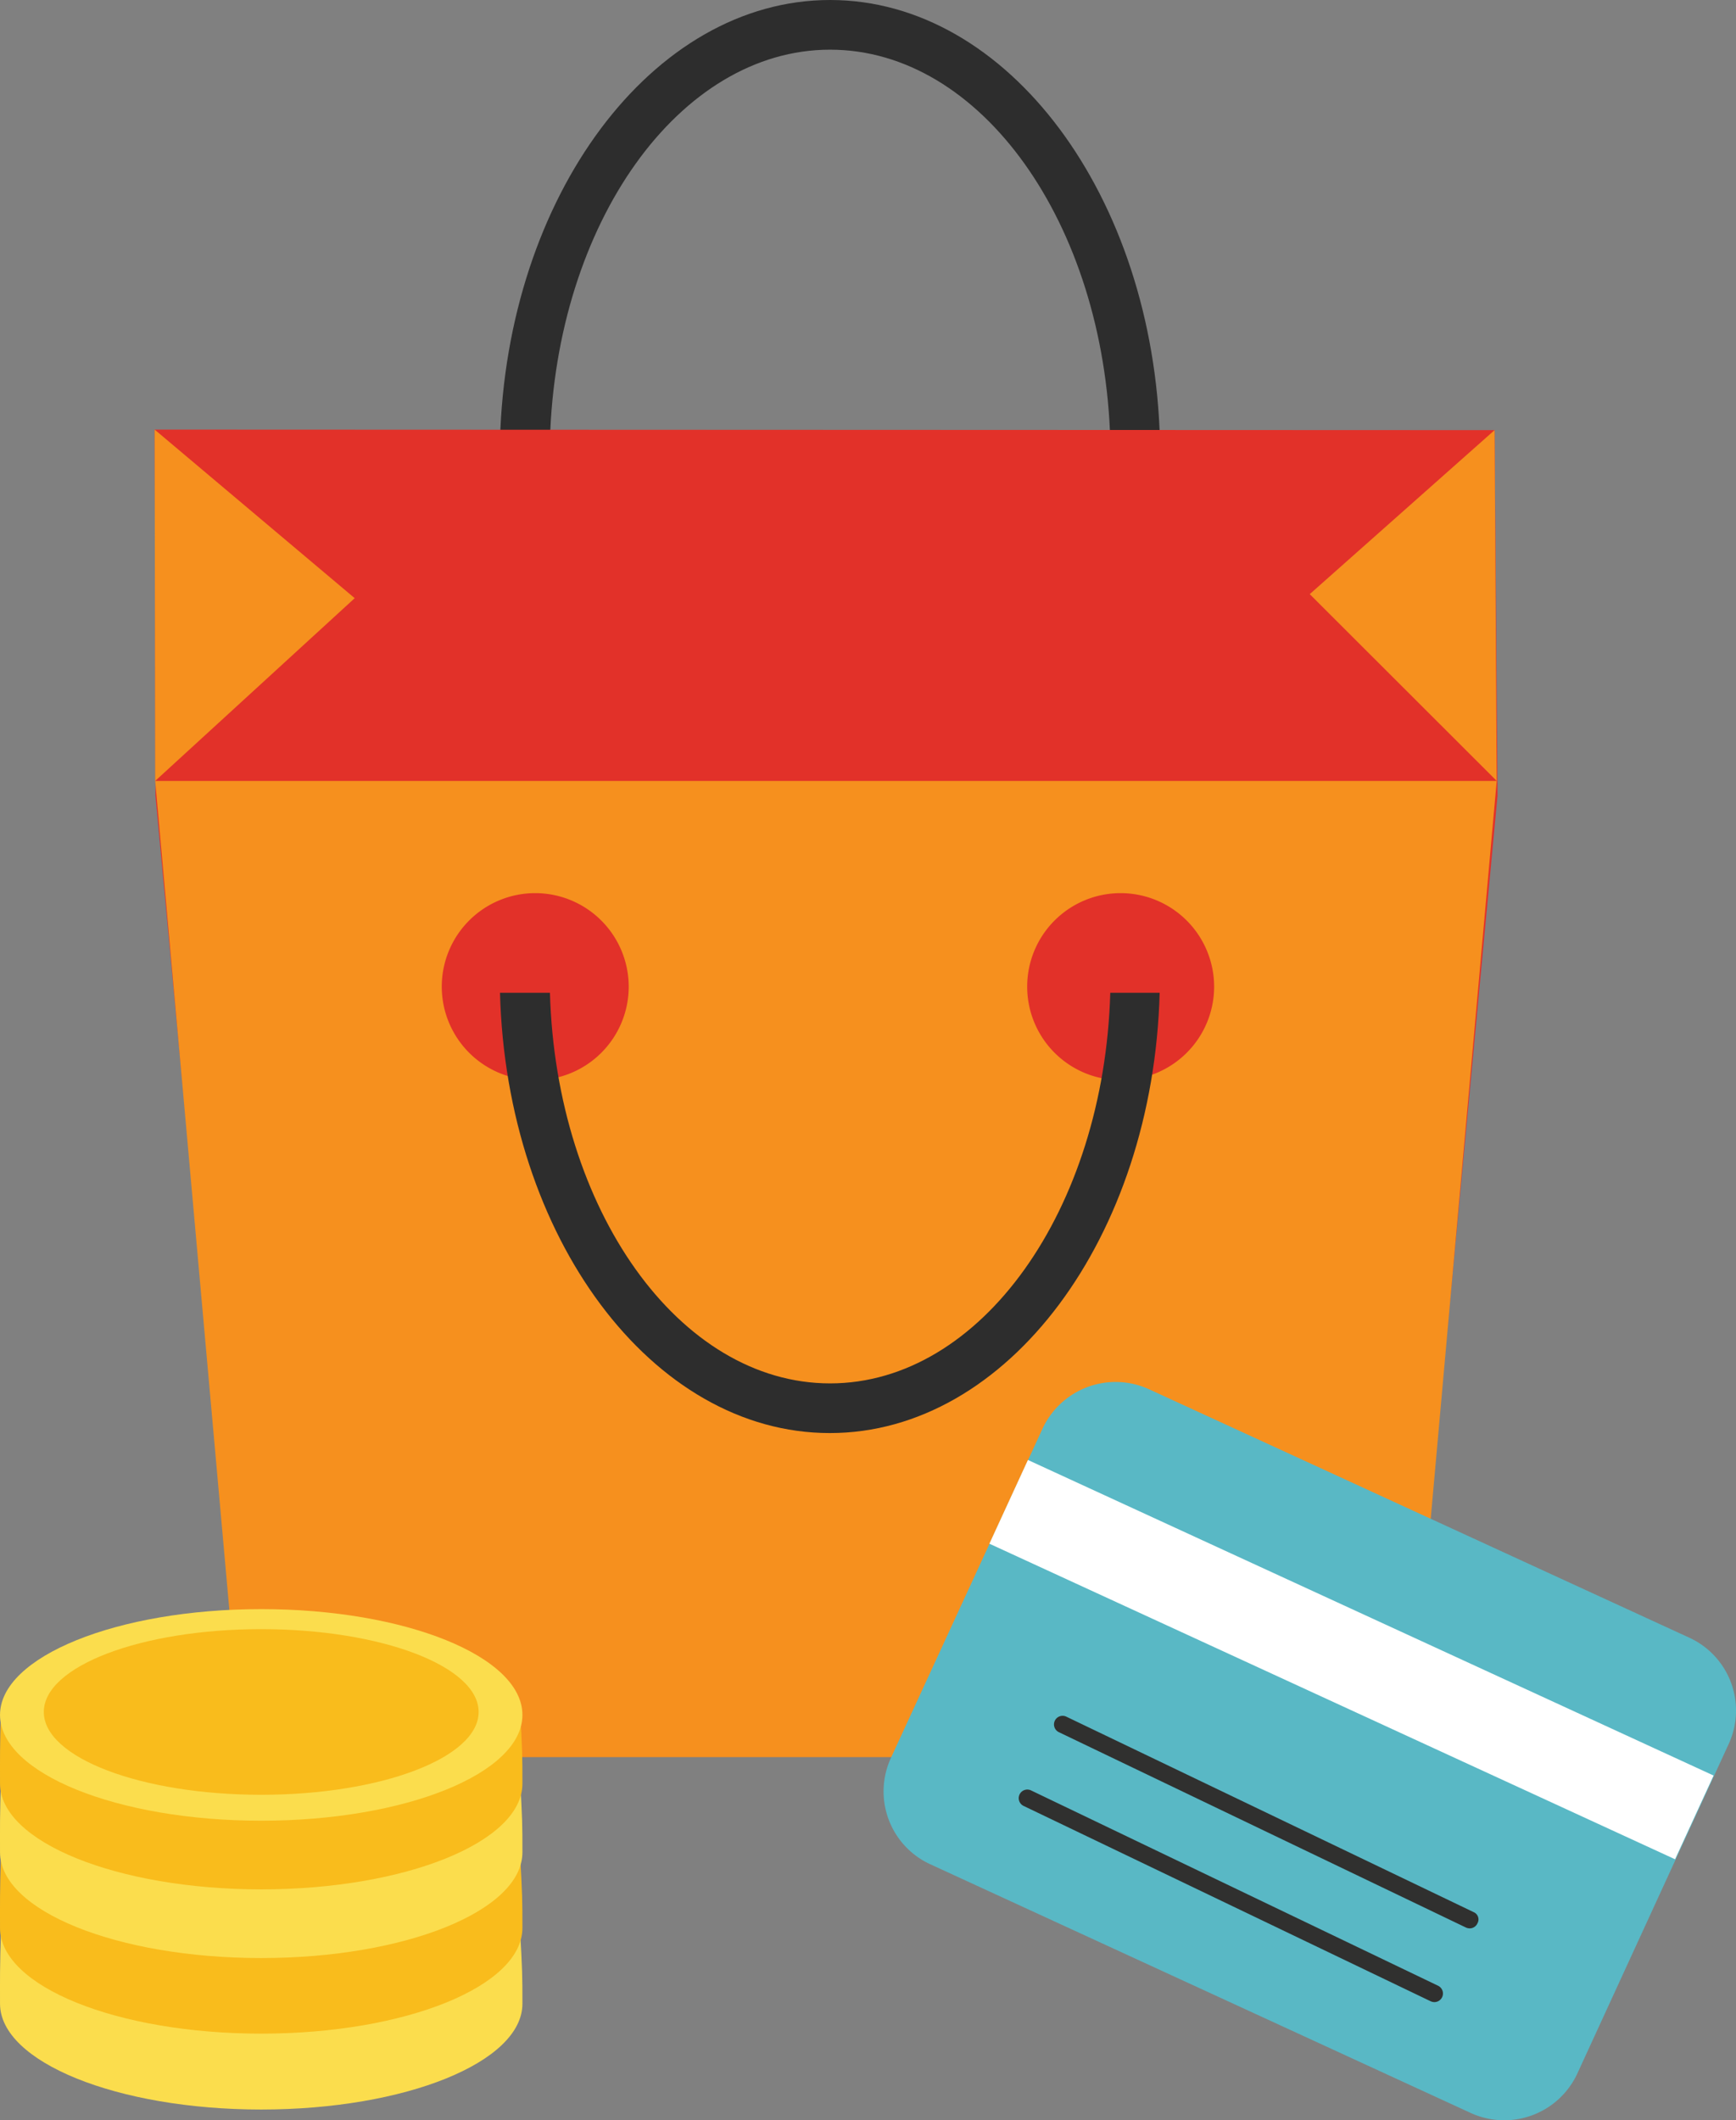
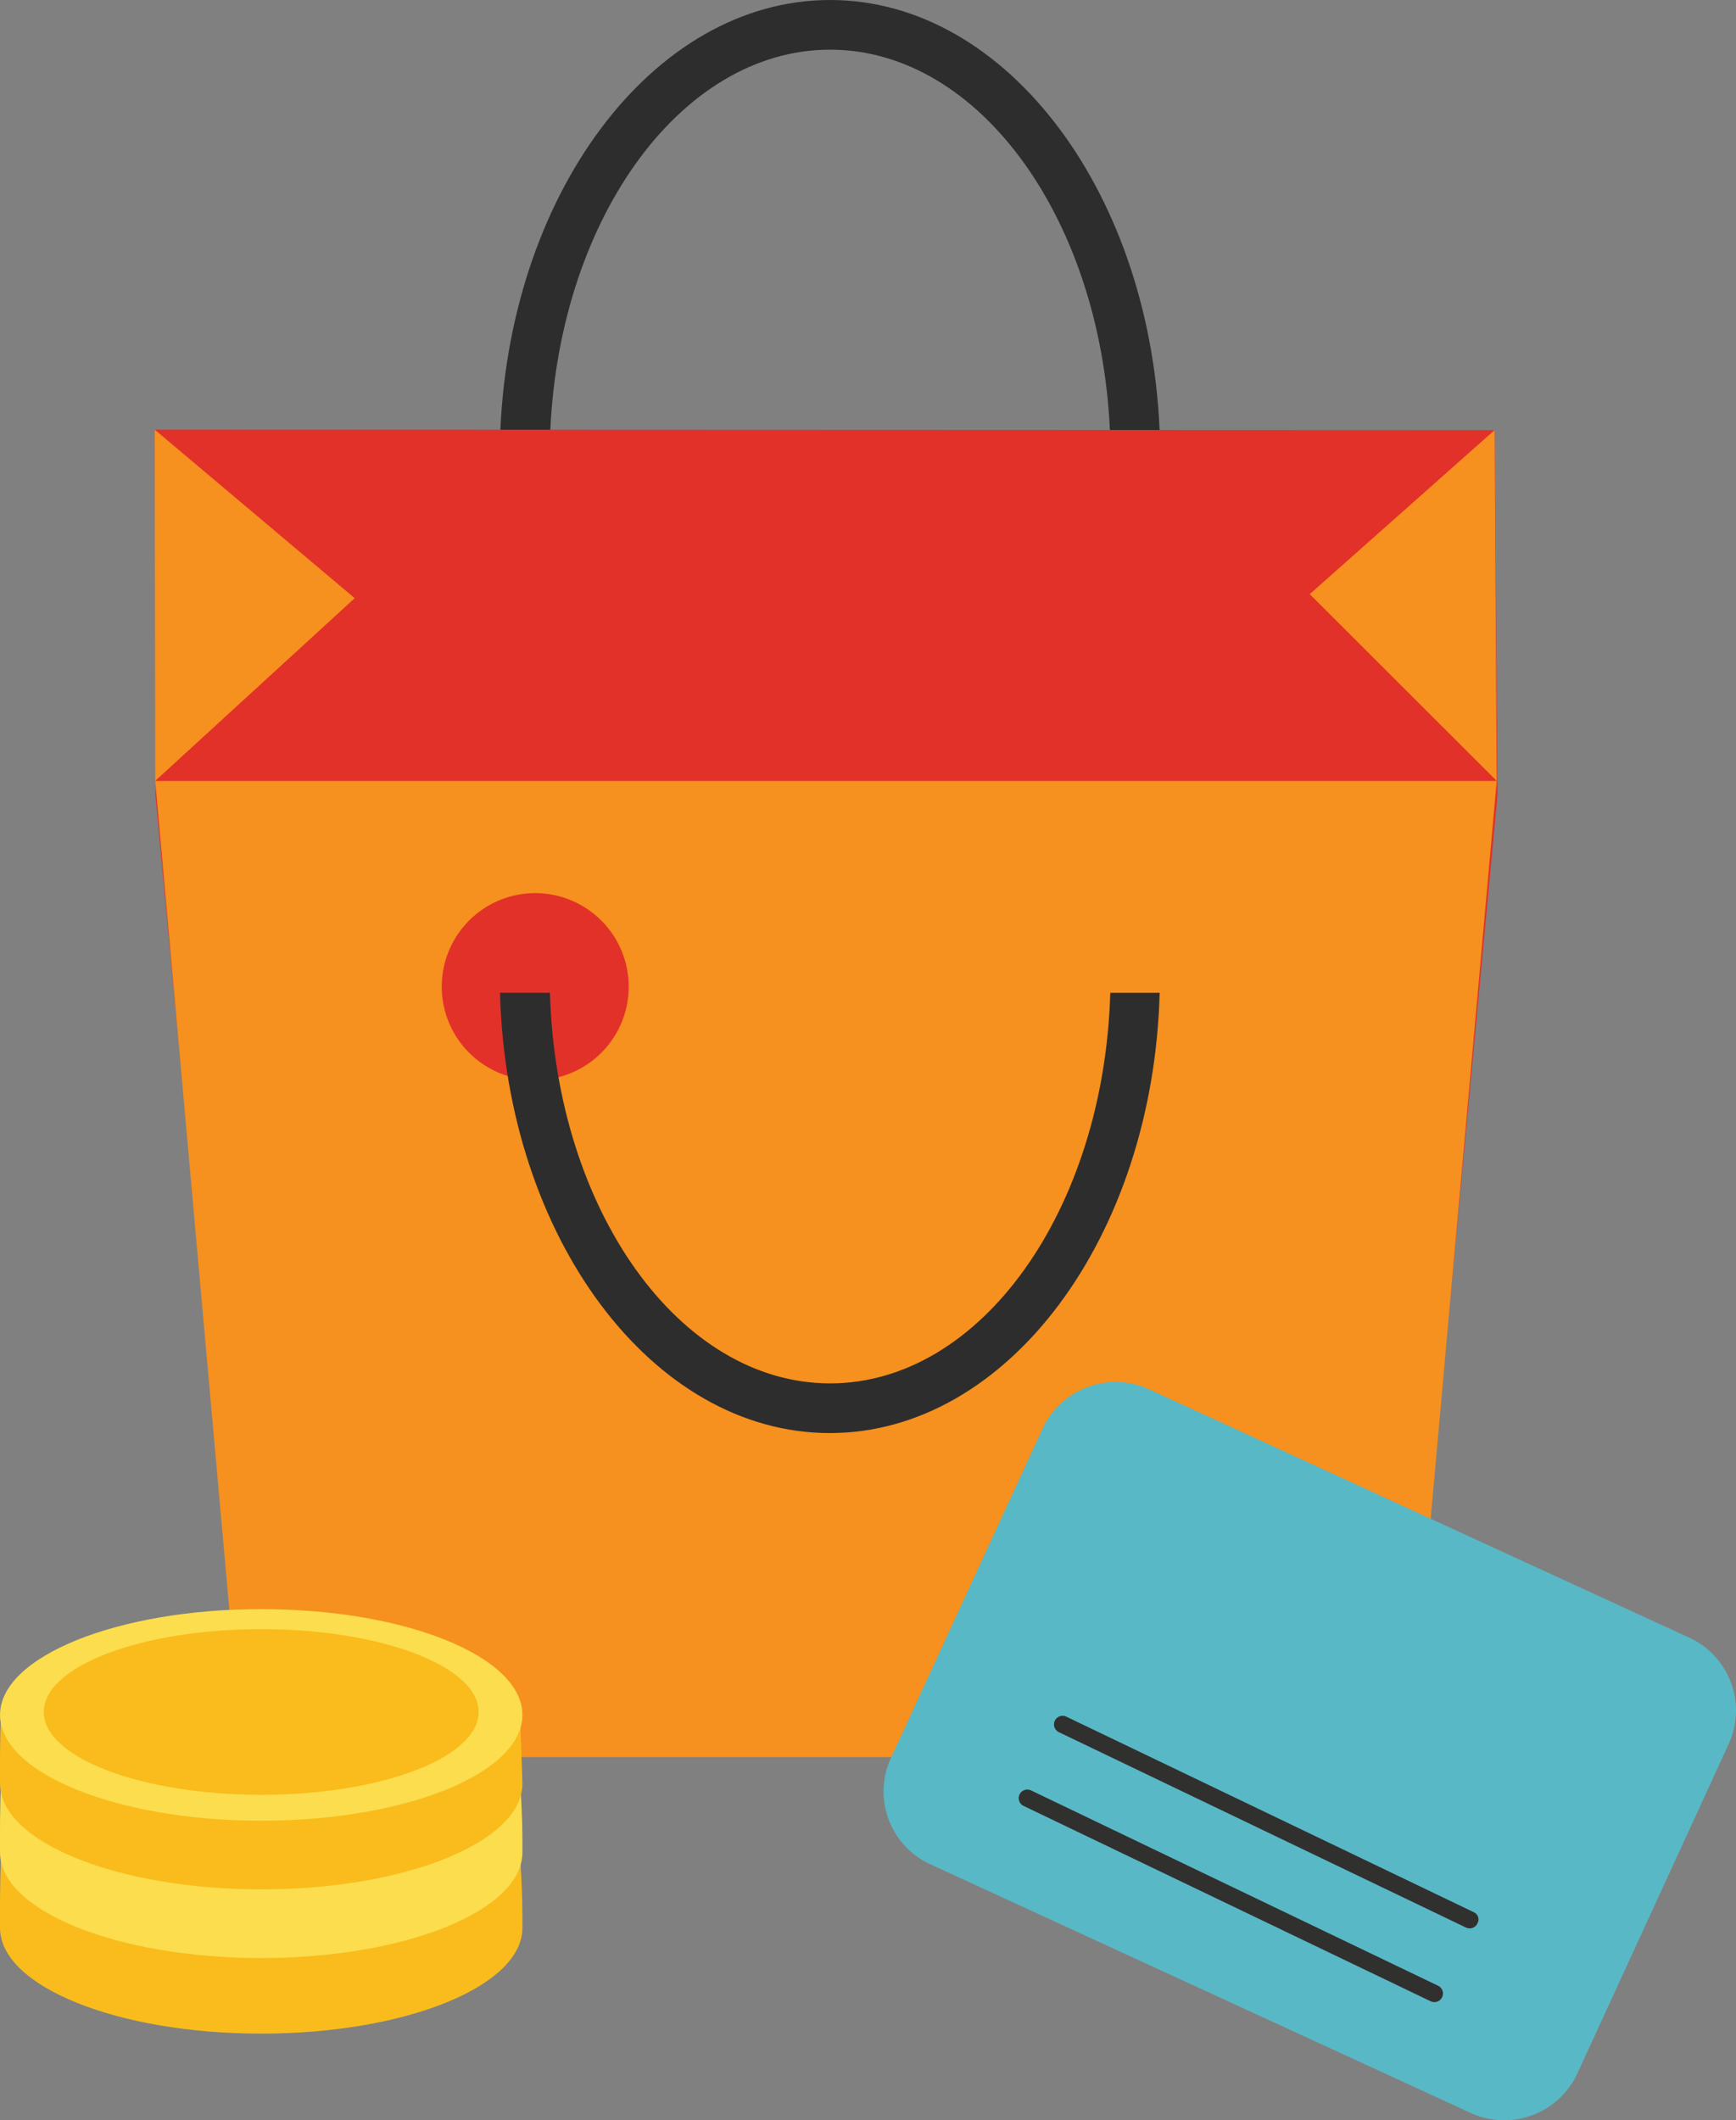
<svg xmlns="http://www.w3.org/2000/svg" viewBox="0 0 81.902 100">
  <rect x="0" y="0" width="81.902" height="100" fill="#808080" stroke="none" />
  <defs>
    <style>
      .cls-1 {
        fill: #2d2d2d;
      }

      .cls-2 {
        fill: #e23129;
      }

      .cls-3 {
        fill: #f6901e;
      }

      .cls-4 {
        fill: #59b8c5;
      }

      .cls-5 {
        fill: #fff;
      }

      .cls-6 {
        fill: #fbdd4d;
      }

      .cls-7 {
        fill: #f9bc1c;
      }

      .cls-8 {
        fill: #30302f;
      }
    </style>
  </defs>
  <g id="Group_311" data-name="Group 311" transform="translate(0.008)">
    <path id="Path_154" data-name="Path 154" class="cls-1" d="M215.992,20.765c-.29-10.231-6.1-18.422-13.218-18.422s-12.928,8.19-13.218,18.422H187.2C187.515,9.249,194.382,0,202.774,0s15.259,9.249,15.561,20.765Z" transform="translate(-163.619)" />
    <path id="Path_155" data-name="Path 155" class="cls-2" d="M121.115,160.825,57.9,160.8l.038,17.262,2.709,28.8h57.9l2.709-28.8Z" transform="translate(-50.612 -140.539)" />
    <path id="Path_156" data-name="Path 156" class="cls-3" d="M121.391,292.3H58.1l4.12,46.041h55.051Z" transform="translate(-50.786 -255.469)" />
    <path id="Path_157" data-name="Path 157" class="cls-2" d="M174.22,338.71a4.41,4.41,0,1,1-4.41-4.41A4.415,4.415,0,0,1,174.22,338.71Z" transform="translate(-144.566 -292.177)" />
-     <path id="Path_158" data-name="Path 158" class="cls-2" d="M393.42,338.71a4.41,4.41,0,1,1-4.41-4.41A4.415,4.415,0,0,1,393.42,338.71Z" transform="translate(-336.147 -292.177)" />
    <path id="Path_159" data-name="Path 159" class="cls-1" d="M215.992,371.6c-.29,10.231-6.1,18.422-13.218,18.422s-12.928-8.19-13.218-18.422H187.2c.3,11.517,7.17,20.765,15.561,20.765s15.259-9.249,15.561-20.765Z" transform="translate(-163.619 -324.777)" />
    <path id="Path_160" data-name="Path 160" class="cls-3" d="M57.9,160.8l9.438,7.951-9.412,8.619Z" transform="translate(-50.612 -140.539)" />
    <path id="Path_161" data-name="Path 161" class="cls-3" d="M499.119,161l.1,16.544-8.82-8.808Z" transform="translate(-428.615 -140.714)" />
    <g id="Group_308" data-name="Group 308" transform="translate(41.675 65.177)">
      <path id="Path_162" data-name="Path 162" class="cls-4" d="M363.539,549.879a3.8,3.8,0,0,1-5.028,1.865l-25.5-11.731a3.779,3.779,0,0,1-1.852-5.028l7.144-15.511a3.8,3.8,0,0,1,5.027-1.865l25.49,11.718a3.779,3.779,0,0,1,1.852,5.027Z" transform="translate(-330.804 -517.265)" />
-       <rect id="Rectangle_163" data-name="Rectangle 163" class="cls-5" width="4.347" height="35.608" transform="translate(4.996 7.629) rotate(-65.293)" />
    </g>
    <g id="Group_309" data-name="Group 309" transform="translate(-0.008 75.891)">
-       <path id="Path_163" data-name="Path 163" class="cls-6" d="M24.639,715.39c0,2.759-5.519,4.99-12.323,4.99S-.007,718.137-.007,715.39c0-1.21-.013-1.676.05-3.478C2.3,710.816,8.5,710.4,12.316,710.4c3.6,0,9.954.3,12.2,1.3C24.639,713.878,24.639,714.092,24.639,715.39Z" transform="translate(0.008 -696.779)" />
      <path id="Path_164" data-name="Path 164" class="cls-7" d="M24.639,686.99c0,2.759-5.519,4.99-12.323,4.99s-12.323-2.23-12.323-4.99c0-1.21-.013-1.676.05-3.478C2.3,682.416,8.5,682,12.316,682c3.6,0,9.954.3,12.2,1.3C24.639,685.49,24.639,685.7,24.639,686.99Z" transform="translate(0.008 -671.958)" />
      <path id="Path_165" data-name="Path 165" class="cls-6" d="M24.639,658.69c0,2.759-5.519,4.99-12.323,4.99s-12.323-2.23-12.323-4.99c0-1.21-.013-1.676.05-3.478C2.3,654.116,8.5,653.7,12.316,653.7c3.6,0,9.954.3,12.2,1.3C24.639,657.19,24.639,657.392,24.639,658.69Z" transform="translate(0.008 -647.223)" />
-       <path id="Path_166" data-name="Path 166" class="cls-7" d="M24.639,632.99c0,2.759-5.519,4.99-12.323,4.99S-.007,635.737-.007,632.99c0-1.21-.013-1.676.05-3.478C2.3,628.416,8.5,628,12.316,628c3.6,0,9.954.3,12.2,1.3C24.639,631.49,24.639,631.692,24.639,632.99Z" transform="translate(0.008 -624.762)" />
+       <path id="Path_166" data-name="Path 166" class="cls-7" d="M24.639,632.99c0,2.759-5.519,4.99-12.323,4.99S-.007,635.737-.007,632.99c0-1.21-.013-1.676.05-3.478C2.3,628.416,8.5,628,12.316,628c3.6,0,9.954.3,12.2,1.3Z" transform="translate(0.008 -624.762)" />
      <path id="Path_167" data-name="Path 167" class="cls-6" d="M24.646,607.29c0,2.759-5.519,4.99-12.323,4.99S0,610.037,0,607.29s5.519-4.99,12.323-4.99S24.646,604.53,24.646,607.29Z" transform="translate(0.001 -602.3)" />
      <ellipse id="Ellipse_16" data-name="Ellipse 16" class="cls-7" cx="10.257" cy="3.906" rx="10.257" ry="3.906" transform="translate(2.067 0.945)" />
    </g>
    <g id="Group_310" data-name="Group 310" transform="translate(48.059 80.927)">
      <path id="Path_168" data-name="Path 168" class="cls-8" d="M414.454,651.52l-19.2-9.211a.406.406,0,1,0-.353.731l19.2,9.211a.446.446,0,0,0,.176.038.4.4,0,0,0,.365-.239A.374.374,0,0,0,414.454,651.52Z" transform="translate(-393.004 -642.268)" />
      <path id="Path_169" data-name="Path 169" class="cls-8" d="M401.254,679.12l-19.2-9.211a.406.406,0,1,0-.353.731l19.2,9.211a.445.445,0,0,0,.176.038.406.406,0,0,0,.176-.769Z" transform="translate(-381.468 -666.39)" />
    </g>
  </g>
</svg>